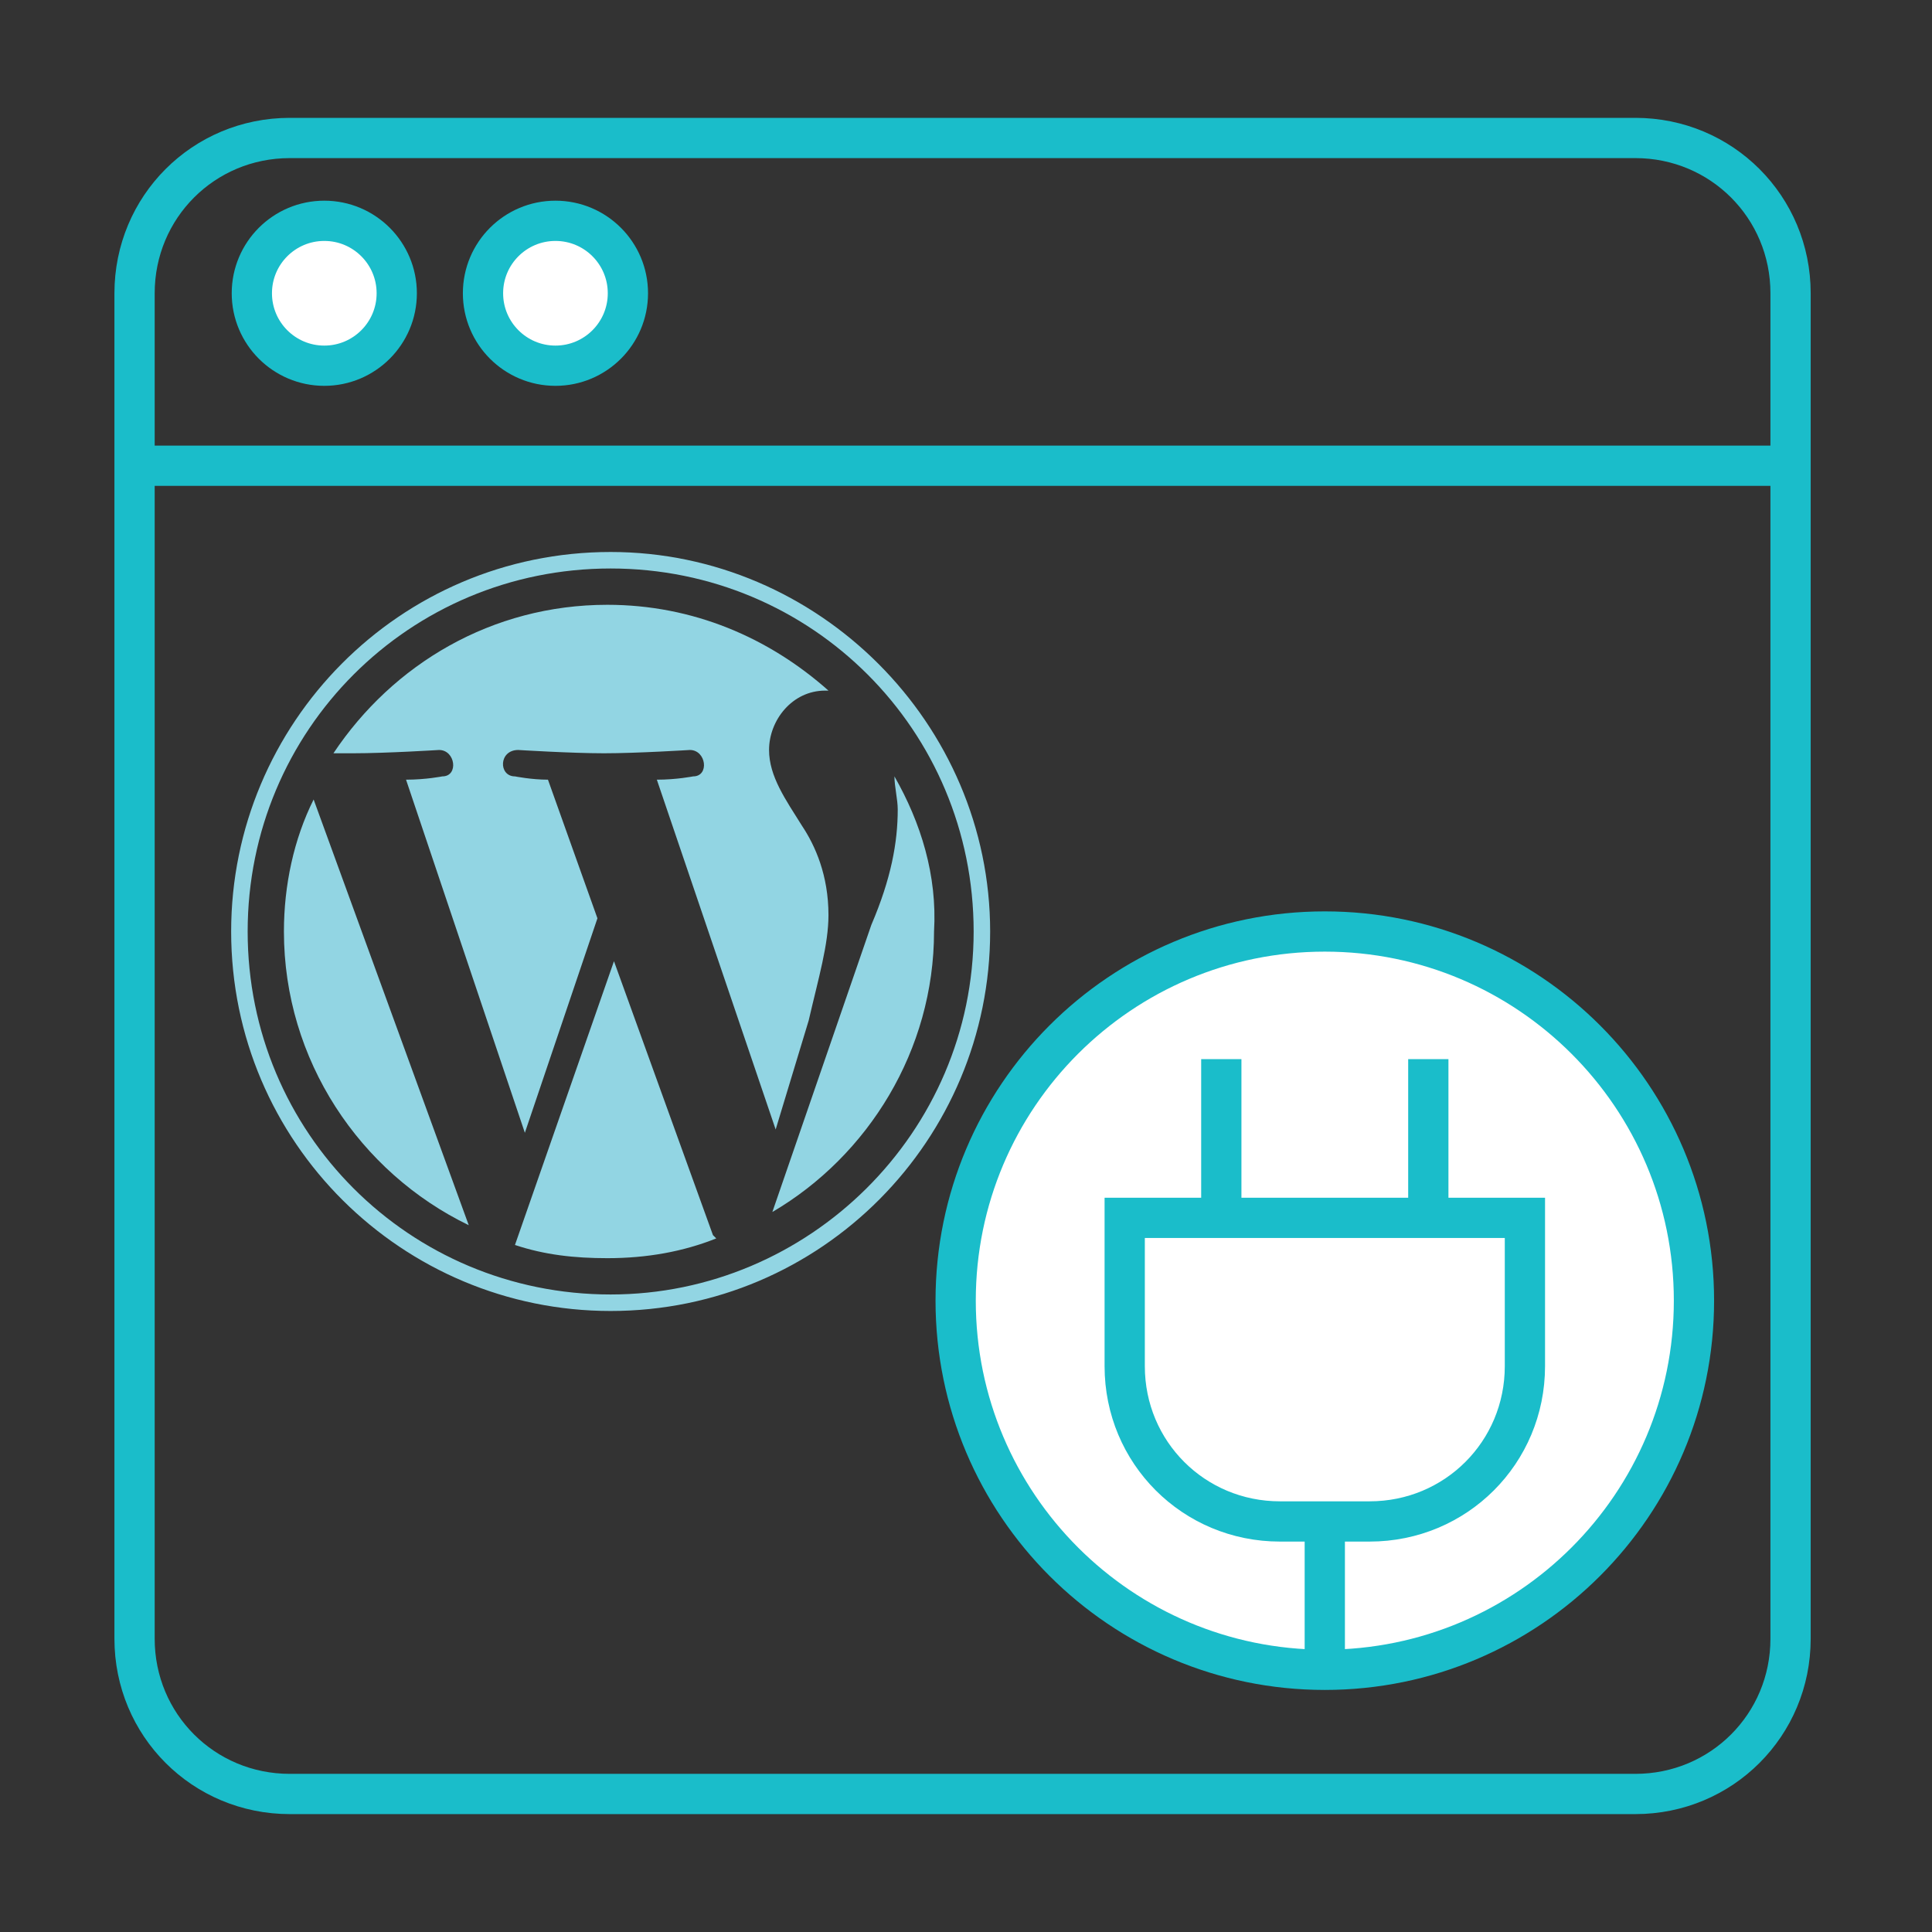
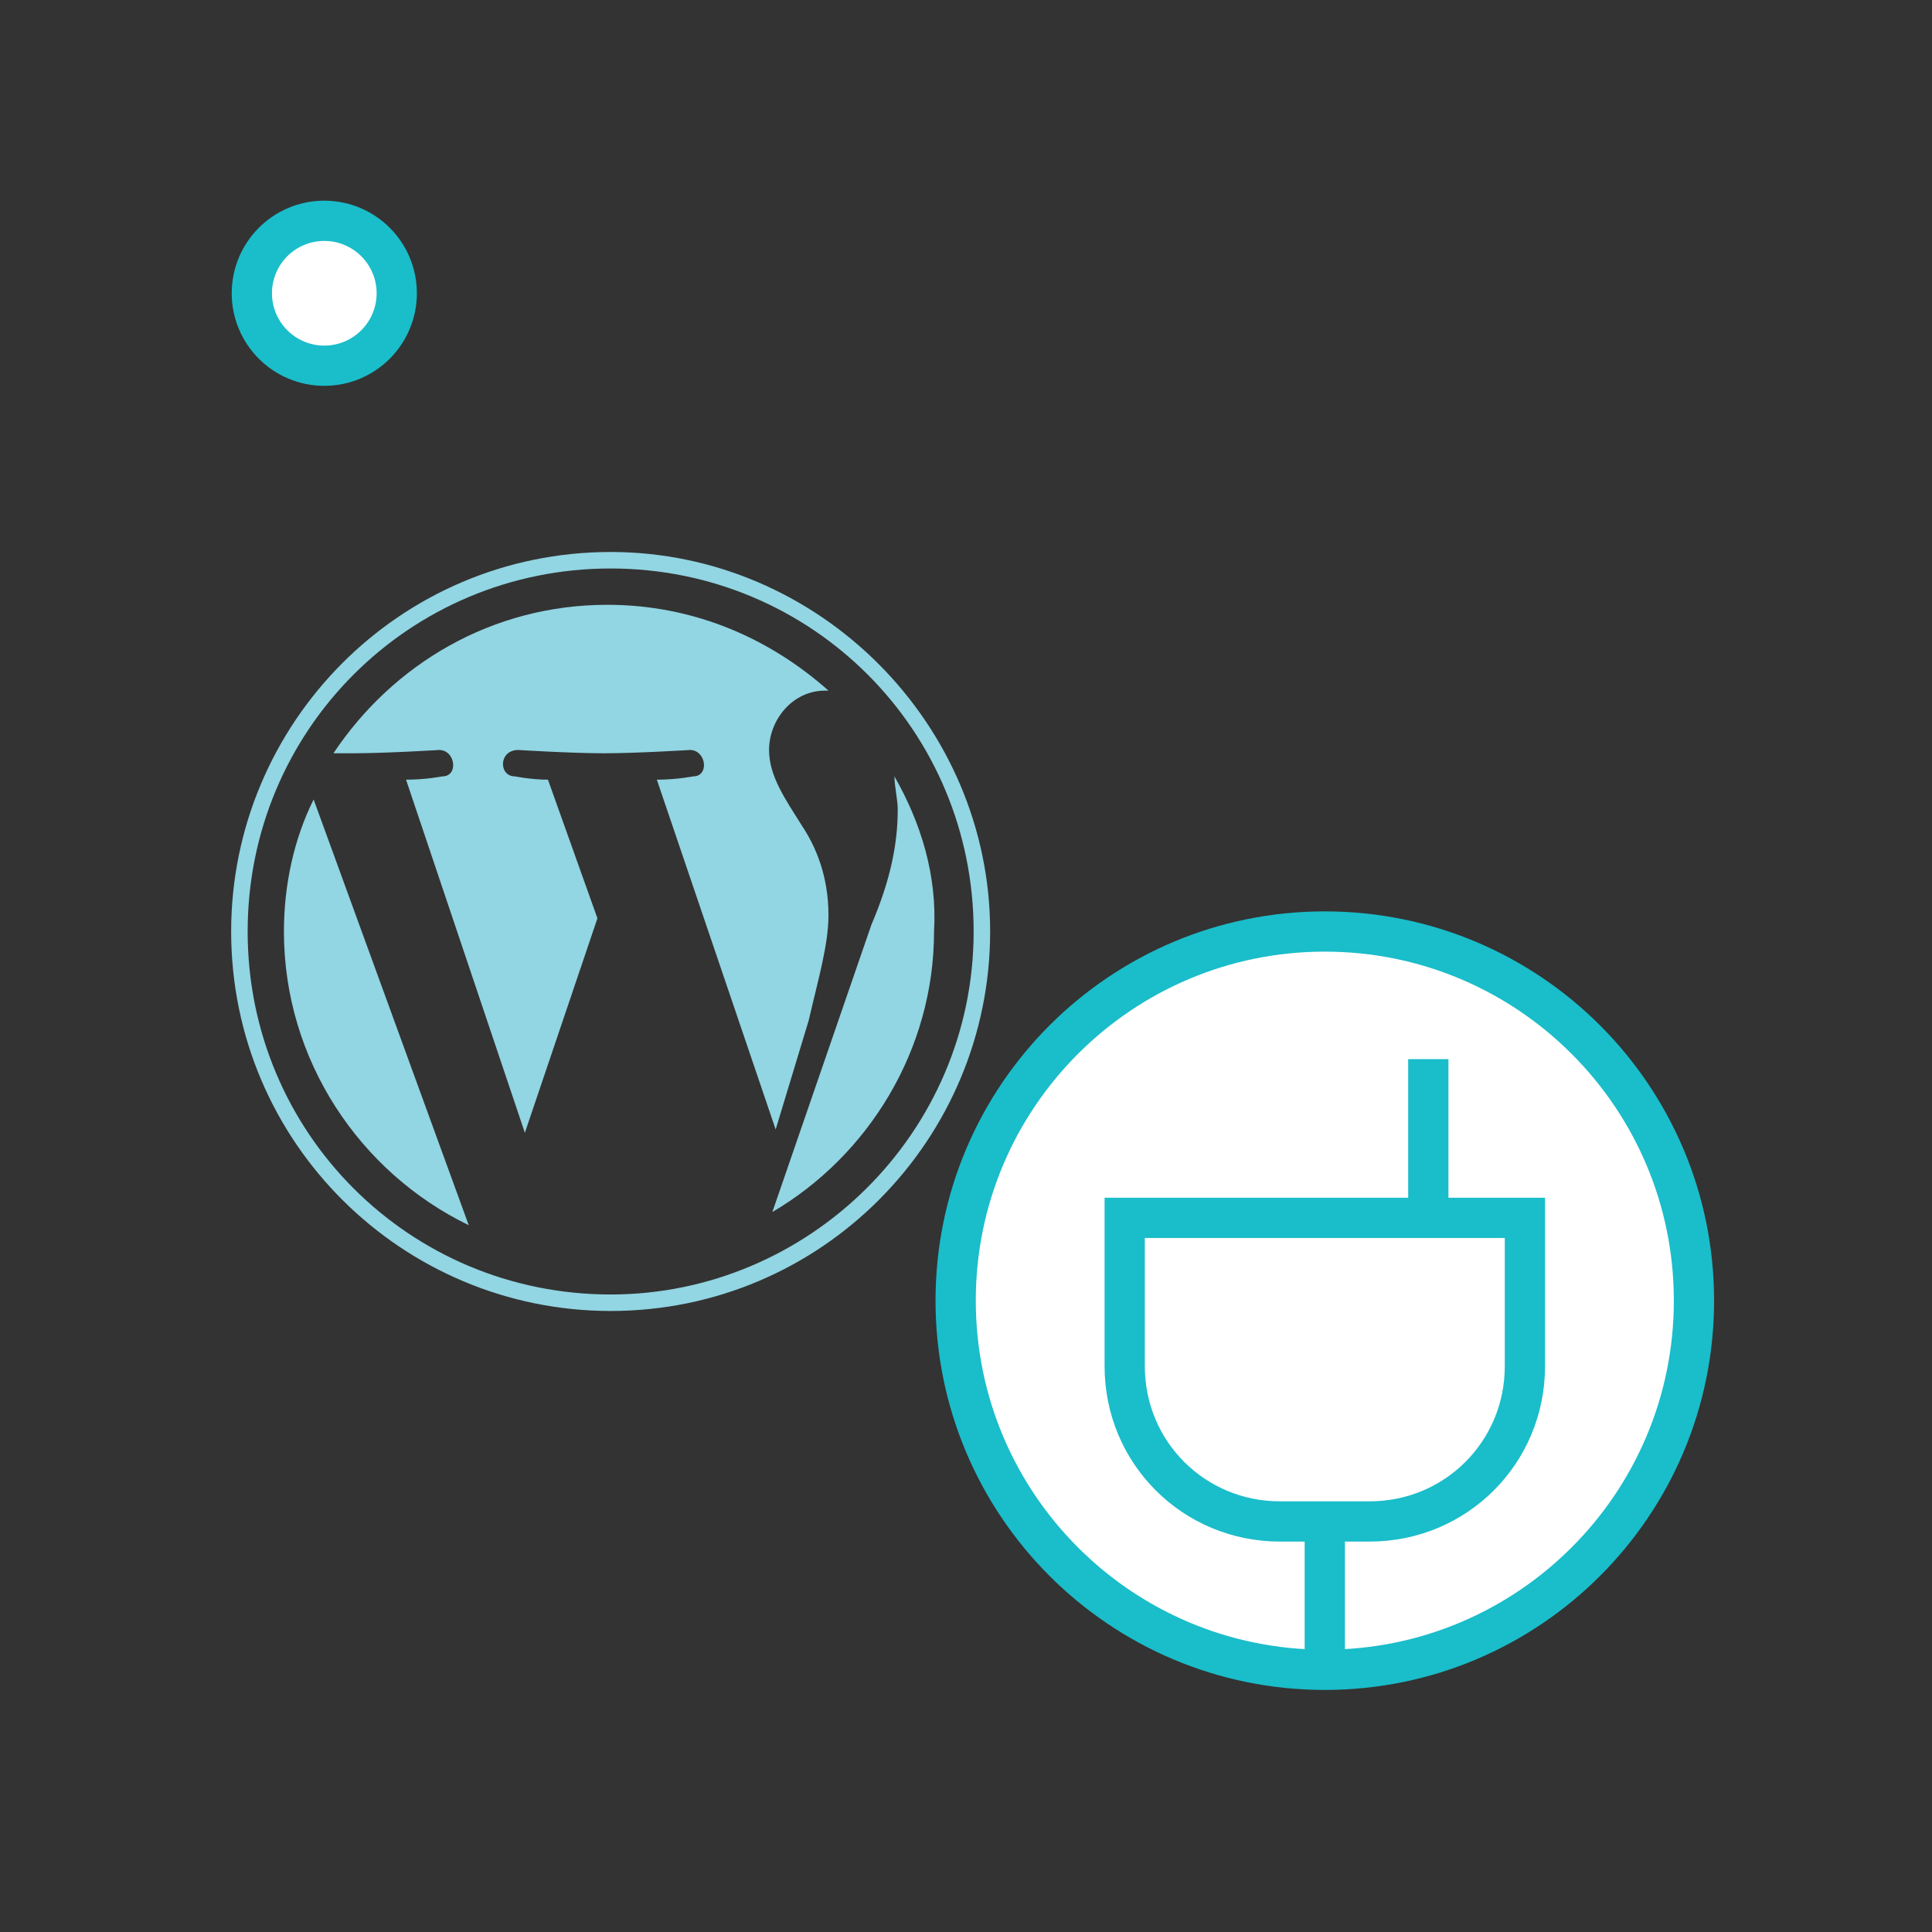
<svg xmlns="http://www.w3.org/2000/svg" width="48" height="48" viewBox="0 0 48 48" fill="none">
  <rect x="0" y="0" width="48" height="48" fill="#333333" stroke="none" />
-   <path d="M44.486 7.286V40.714C44.486 42.857 42.771 44.571 40.629 44.571H7.2C5.057 44.571 3.343 42.857 3.343 40.714V7.286C3.343 5.143 5.057 3.428 7.2 3.428H40.629C42.771 3.428 44.486 5.143 44.486 7.286Z" stroke="#1ABDCA" stroke-miterlimit="10" />
-   <path d="M44.657 11.571H3.343" stroke="#1ABDCA" stroke-miterlimit="10" />
  <path d="M8.057 9.086C9.051 9.086 9.857 8.28 9.857 7.286C9.857 6.291 9.051 5.486 8.057 5.486C7.063 5.486 6.257 6.291 6.257 7.286C6.257 8.28 7.063 9.086 8.057 9.086Z" fill="white" stroke="#1ABDCA" stroke-miterlimit="10" />
-   <path d="M13.8 9.086C14.794 9.086 15.6 8.28 15.6 7.286C15.6 6.291 14.794 5.486 13.8 5.486C12.806 5.486 12 6.291 12 7.286C12 8.28 12.806 9.086 13.8 9.086Z" fill="white" stroke="#1ABDCA" stroke-miterlimit="10" />
  <path d="M32.914 41.486C37.979 41.486 42.086 37.38 42.086 32.314C42.086 27.249 37.979 23.143 32.914 23.143C27.849 23.143 23.743 27.249 23.743 32.314C23.743 37.38 27.849 41.486 32.914 41.486Z" fill="white" stroke="#1ABDCA" stroke-miterlimit="10" />
  <path d="M34.028 37.8H31.8C29.657 37.8 27.943 36.086 27.943 33.943V30.257H37.886V33.943C37.886 36.086 36.171 37.8 34.028 37.8Z" fill="white" stroke="#1ABDCA" stroke-miterlimit="10" />
-   <path d="M30.343 26.314V30.343" stroke="#1ABDCA" stroke-miterlimit="10" />
  <path d="M35.486 26.314V30.343" stroke="#1ABDCA" stroke-miterlimit="10" />
  <path d="M32.914 37.8V41.486" stroke="#1ABDCA" stroke-miterlimit="10" />
  <path d="M7.054 23.143C7.054 26.34 8.94 29.128 11.646 30.44L7.792 19.863C7.3 20.847 7.054 21.995 7.054 23.143Z" fill="#92D5E3" />
  <path d="M20.583 22.733C20.583 21.749 20.255 21.011 19.927 20.519C19.517 19.863 19.107 19.289 19.107 18.633C19.107 17.895 19.681 17.158 20.501 17.158H20.583C19.107 15.846 17.221 15.026 15.089 15.026C12.22 15.026 9.76 16.502 8.284 18.715C8.448 18.715 8.694 18.715 8.776 18.715C9.596 18.715 10.908 18.633 10.908 18.633C11.318 18.633 11.4 19.289 10.99 19.289C10.99 19.289 10.58 19.371 10.088 19.371L13.04 28.144L14.843 22.815L13.614 19.371C13.204 19.371 12.794 19.289 12.794 19.289C12.384 19.289 12.384 18.633 12.876 18.633C12.876 18.633 14.188 18.715 15.007 18.715C15.827 18.715 17.139 18.633 17.139 18.633C17.549 18.633 17.631 19.289 17.221 19.289C17.221 19.289 16.811 19.371 16.319 19.371L19.271 28.062L20.091 25.356C20.337 24.291 20.583 23.471 20.583 22.733Z" fill="#92D5E3" />
-   <path d="M15.254 23.881L12.794 30.931C13.532 31.177 14.27 31.259 15.09 31.259C16.073 31.259 16.975 31.096 17.795 30.768L17.713 30.686L15.254 23.881Z" fill="#92D5E3" />
  <path d="M22.222 19.289C22.222 19.535 22.304 19.863 22.304 20.109C22.304 20.929 22.14 21.831 21.648 22.979L19.189 30.112C21.566 28.718 23.206 26.094 23.206 23.143C23.288 21.749 22.878 20.437 22.222 19.289Z" fill="#92D5E3" />
  <path d="M15.171 13.714C9.924 13.714 5.743 17.977 5.743 23.143C5.743 28.39 10.006 32.571 15.171 32.571C20.419 32.571 24.6 28.308 24.6 23.143C24.6 17.977 20.337 13.714 15.171 13.714ZM15.171 32.161C10.17 32.161 6.153 28.144 6.153 23.143C6.153 18.141 10.17 14.124 15.171 14.124C20.172 14.124 24.19 18.141 24.19 23.143C24.19 28.144 20.09 32.161 15.171 32.161Z" fill="#92D5E3" />
</svg>